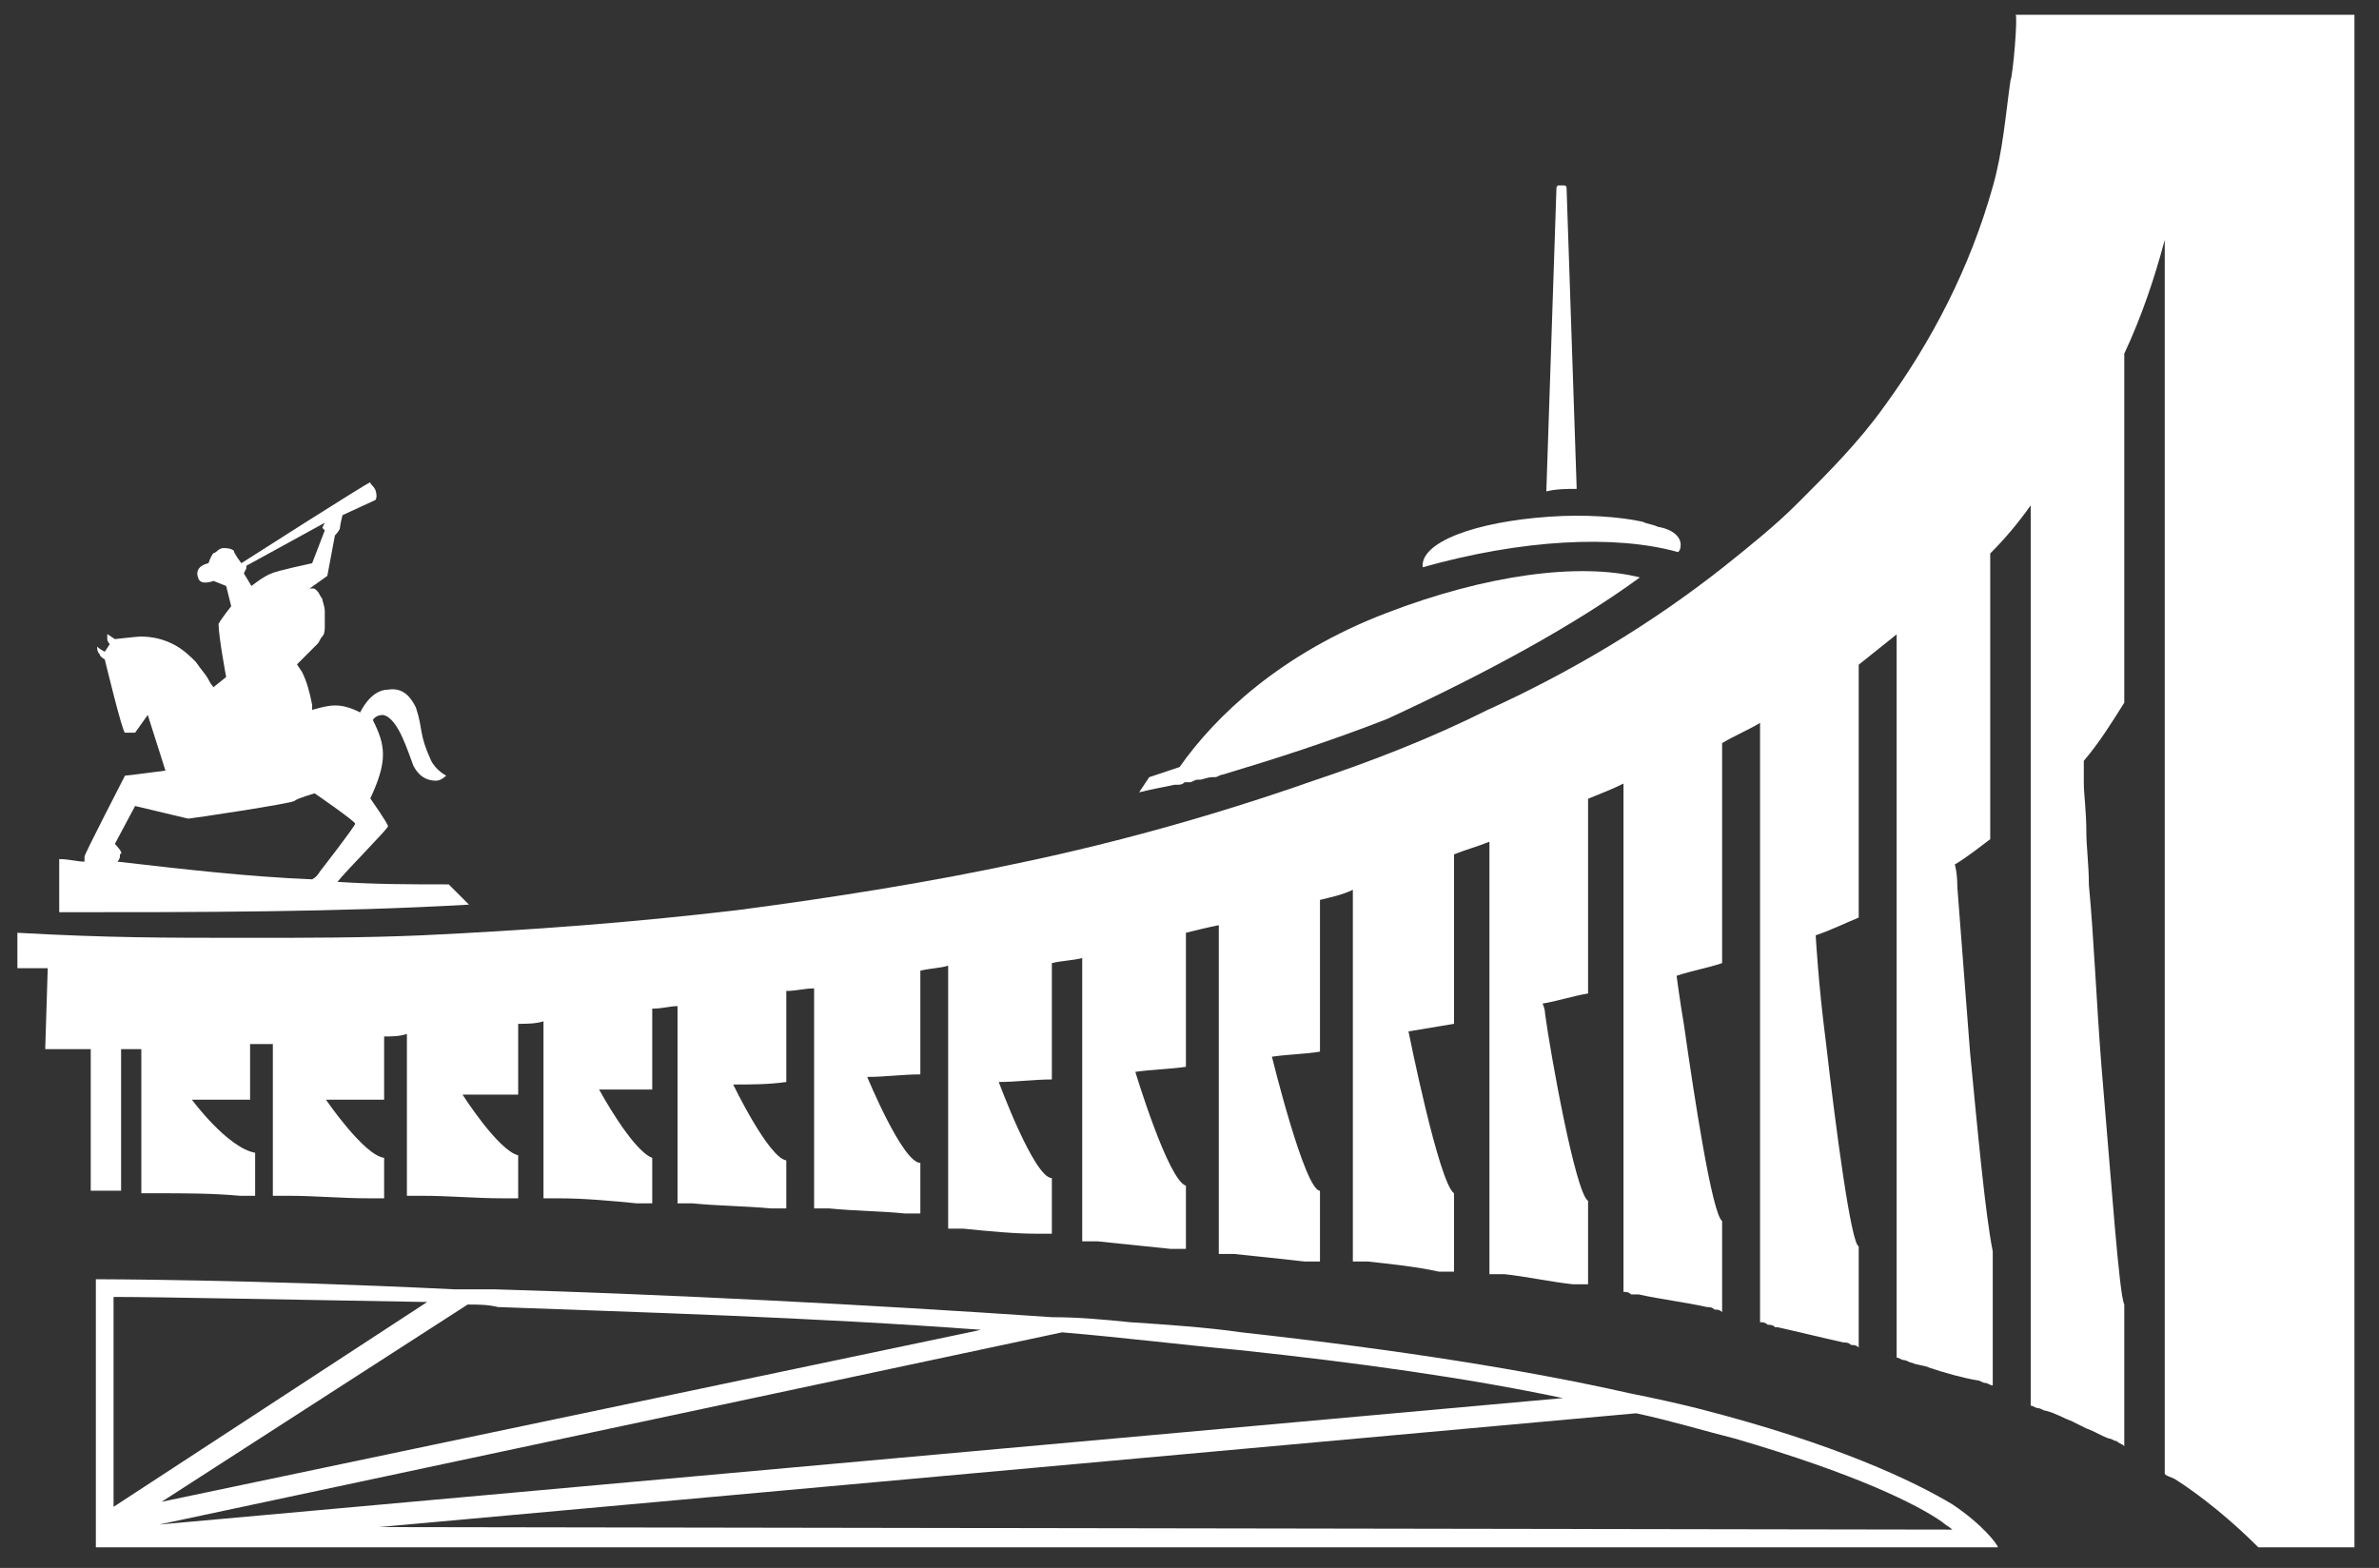
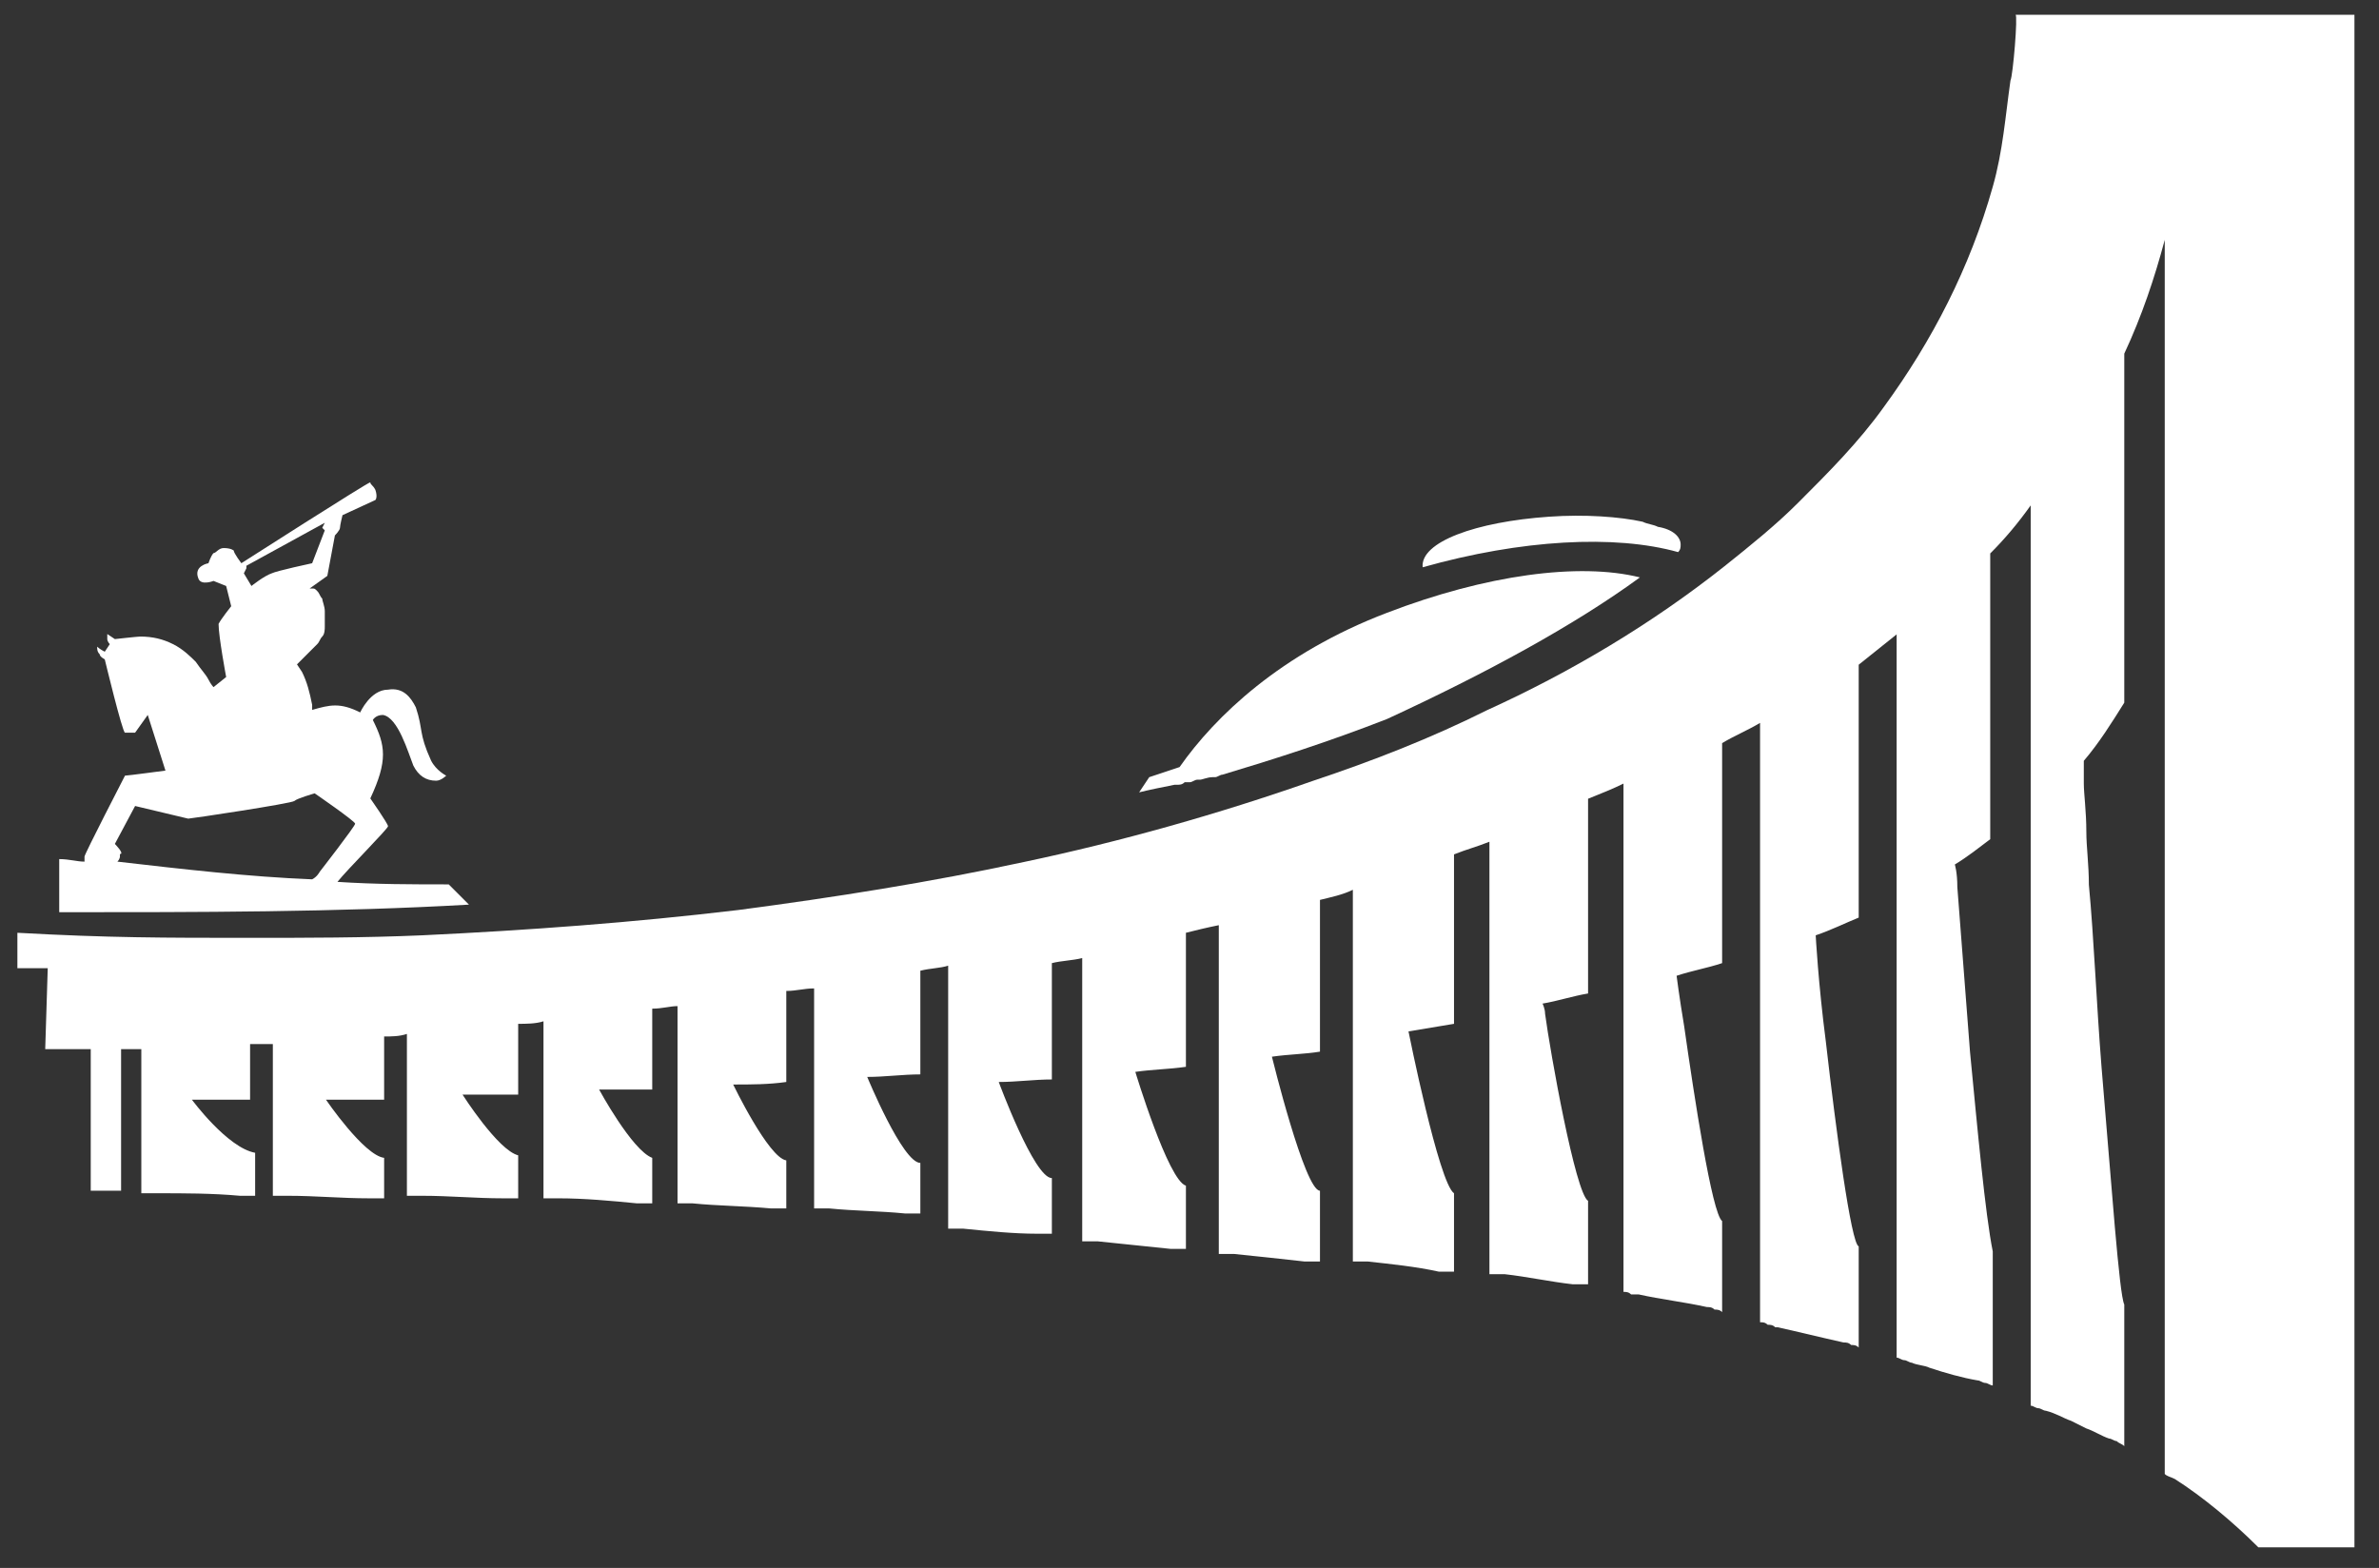
<svg xmlns="http://www.w3.org/2000/svg" width="311" height="205" viewBox="0 0 311 205" fill="none">
  <rect x="0" y="0" width="311" height="205" fill="#333333" stroke="none" />
  <path d="M61.307 118.277L58.661 115.631C54.032 115.631 49.073 115.631 44.113 115.301C45.436 113.648 50.726 108.357 50.726 108.027C50.726 107.696 48.411 104.389 48.411 104.389C50.726 99.43 50.395 97.446 48.742 94.139C48.742 94.139 49.073 93.478 50.065 93.478C52.049 93.809 53.371 98.438 54.032 100.091C54.694 101.414 55.686 102.075 57.008 102.075C57.67 102.075 58.331 101.414 58.331 101.414C58.331 101.414 57.008 100.752 56.347 99.43C54.694 95.793 55.355 95.462 54.363 92.486C53.702 91.164 52.71 89.841 50.726 90.172C48.411 90.172 47.089 93.148 47.089 93.148C44.444 91.825 43.121 92.156 40.807 92.817V92.156C40.476 90.502 40.145 89.18 39.484 87.857L38.823 86.865C38.823 86.865 38.823 86.865 39.154 86.535L39.484 86.204C39.815 85.873 39.815 85.873 40.145 85.543C40.476 85.212 40.476 85.212 40.807 84.881C41.137 84.551 41.137 84.551 41.468 84.22C41.799 83.889 41.799 83.559 42.129 83.228C42.46 82.897 42.46 82.236 42.46 81.906C42.46 81.244 42.46 80.914 42.46 79.922C42.46 79.26 42.129 78.599 42.129 78.269C41.799 77.938 41.799 77.607 41.468 77.277C41.137 76.946 41.137 76.946 40.807 76.946C40.476 76.946 40.476 76.946 40.476 76.946L42.791 75.293L43.782 70.002C43.782 70.002 44.444 69.341 44.444 69.01C44.444 68.68 44.774 67.357 44.774 67.357L49.073 65.373C49.073 65.373 49.404 65.043 49.073 64.051C48.742 63.389 48.411 63.389 48.411 63.059C48.081 63.059 31.549 73.639 31.549 73.639C31.549 73.639 30.557 72.317 30.557 71.986C30.557 71.986 30.226 71.656 29.234 71.656C28.573 71.656 28.242 72.317 27.912 72.317C27.581 72.648 27.25 73.639 27.25 73.639C27.25 73.639 25.266 73.97 25.928 75.623C26.258 76.615 27.912 75.954 27.912 75.954L29.565 76.615L30.226 79.26C30.226 79.26 28.904 80.914 28.573 81.575C28.573 83.228 29.565 88.519 29.565 88.519L27.912 89.841C27.912 89.841 27.581 89.51 27.25 88.849C26.92 88.188 26.258 87.527 25.597 86.535C24.936 85.873 23.944 84.881 22.621 84.22C21.299 83.559 19.976 83.228 18.323 83.228C17.992 83.228 15.016 83.559 15.016 83.559L14.024 82.897C14.024 82.897 14.024 83.228 14.024 83.559C14.024 83.889 14.355 84.22 14.355 84.22L13.694 85.212C13.694 85.212 13.033 84.881 12.702 84.551C12.702 84.881 12.702 85.212 13.033 85.543C13.033 85.873 13.694 86.204 13.694 86.204C13.694 86.204 16.008 95.793 16.339 95.793H17.662L19.315 93.478L21.629 100.752C21.629 100.752 16.67 101.414 16.339 101.414C16.339 101.414 11.049 111.664 11.049 111.994C11.049 111.994 11.049 112.325 11.049 112.656C10.057 112.656 9.065 112.325 7.742 112.325V119.269C25.928 119.269 44.113 119.269 61.307 118.277ZM32.21 73.97L42.46 68.349L42.129 69.01L42.46 69.341L40.807 73.639C40.807 73.639 36.178 74.631 35.516 74.962C34.524 75.293 32.871 76.615 32.871 76.615L31.879 74.962L32.21 74.301C32.21 74.631 32.21 74.301 32.21 73.97ZM15.016 110.341L17.662 105.381L24.605 107.035C24.936 107.035 38.161 105.051 38.492 104.72C38.823 104.389 41.137 103.728 41.137 103.728C41.137 103.728 46.428 107.365 46.428 107.696C46.428 108.027 41.799 113.978 41.799 113.978C41.799 113.978 41.468 114.639 40.807 114.97C32.541 114.639 23.944 113.648 15.347 112.656C15.678 112.325 15.678 111.994 15.678 111.994V111.664C16.339 111.664 15.016 110.341 15.016 110.341Z" fill="white" />
  <path d="M214.382 75.493C206.446 73.509 194.212 75.162 181.317 80.121C167.43 85.412 158.833 93.678 154.204 100.291L150.237 101.613L148.914 103.597C150.237 103.267 151.89 102.936 153.543 102.605H153.874C154.204 102.605 154.535 102.605 154.866 102.275C155.196 102.275 155.196 102.275 155.527 102.275C155.858 102.275 156.188 101.944 156.519 101.944H156.85C157.18 101.944 157.841 101.613 158.503 101.613H158.833C159.164 101.613 159.495 101.283 159.825 101.283C166.438 99.299 173.712 96.984 181.317 94.009C194.212 88.057 205.785 81.775 214.382 75.493Z" fill="white" />
  <path d="M185.98 74.17C198.875 70.533 211.109 69.872 219.375 72.186C219.705 71.856 219.705 71.525 219.705 71.195C219.705 70.203 218.713 69.211 216.73 68.88C216.068 68.549 215.407 68.549 214.746 68.219C211.77 67.558 207.141 67.227 202.512 67.557C192.923 68.219 185.649 70.864 185.98 74.17C185.98 73.84 185.98 73.84 185.98 74.17Z" fill="white" />
-   <path d="M206.116 63.92L204.794 24.574C204.794 24.243 204.463 24.243 204.463 24.243H203.802C203.471 24.243 203.471 24.574 203.471 24.574L202.148 64.251C203.471 63.92 204.794 63.92 206.116 63.92Z" fill="white" />
  <path d="M263.483 1.934C263.814 1.934 263.153 9.87 262.822 10.531C262.161 15.16 261.83 19.789 260.507 24.418C257.532 34.999 252.572 44.587 246.29 53.184C242.983 57.813 239.015 61.781 235.048 65.749C232.072 68.724 228.765 71.37 225.459 74.015C215.87 81.62 205.29 87.902 194.378 92.862C187.104 96.499 179.499 99.474 171.564 102.12C159.33 106.418 146.435 110.055 133.87 112.7C121.636 115.345 109.072 117.329 96.507 118.982C82.62 120.636 69.064 121.628 55.177 122.289C47.572 122.62 39.967 122.62 32.693 122.62C21.451 122.62 14.177 122.62 2.273 121.958V126.587C5.249 126.587 3.265 126.587 6.241 126.587L5.911 137.168H11.862V155.684C14.177 155.684 14.507 155.684 14.838 155.684C15.169 155.684 15.499 155.684 15.83 155.684V137.168C16.822 137.168 17.814 137.168 18.475 137.168V156.015C18.806 156.015 19.136 156.015 19.467 156.015C19.798 156.015 20.128 156.015 20.459 156.015C24.096 156.015 27.733 156.015 31.37 156.345C31.701 156.345 32.032 156.345 32.362 156.345C32.693 156.345 33.023 156.345 33.354 156.345V150.724C29.717 150.063 25.088 143.781 25.088 143.781C27.733 143.781 30.048 143.781 32.693 143.781V136.507C33.685 136.507 34.677 136.507 35.669 136.507V156.345C35.999 156.345 36.33 156.345 36.66 156.345C36.991 156.345 37.322 156.345 37.653 156.345C41.29 156.345 44.596 156.676 48.233 156.676C48.564 156.676 48.894 156.676 49.225 156.676C49.556 156.676 49.886 156.676 50.217 156.676V151.386C47.572 151.055 42.612 143.781 42.612 143.781C45.257 143.781 47.572 143.781 50.217 143.781V135.515C51.209 135.515 52.201 135.515 53.193 135.184V156.345C53.523 156.345 53.854 156.345 54.185 156.345C54.515 156.345 54.846 156.345 55.177 156.345C58.814 156.345 62.12 156.676 65.757 156.676C66.088 156.676 66.419 156.676 66.749 156.676C67.08 156.676 67.411 156.676 67.741 156.676V151.055C65.096 150.394 60.467 143.12 60.467 143.12C62.782 143.12 65.096 143.12 67.741 143.12V133.862C68.733 133.862 70.056 133.862 71.048 133.531V156.676C71.378 156.676 71.709 156.676 72.04 156.676C72.37 156.676 72.701 156.676 73.031 156.676C76.338 156.676 79.975 157.007 83.281 157.337C83.612 157.337 83.943 157.337 84.273 157.337C84.604 157.337 84.935 157.337 85.265 157.337V151.386C82.62 150.394 78.322 142.458 78.322 142.458C80.636 142.458 82.951 142.458 85.265 142.458V131.878C86.588 131.878 87.58 131.547 88.572 131.547V157.337C88.903 157.337 89.233 157.337 89.564 157.337C89.894 157.337 90.225 157.337 90.556 157.337C93.862 157.668 97.169 157.668 100.806 157.999C101.136 157.999 101.467 157.999 101.798 157.999C102.128 157.999 102.459 157.999 102.79 157.999V151.716C100.475 151.386 95.846 141.797 95.846 141.797C98.16 141.797 100.475 141.797 102.79 141.466V129.563C104.112 129.563 105.104 129.232 106.427 129.232V157.999C106.757 157.999 107.088 157.999 107.419 157.999C107.749 157.999 108.08 157.999 108.411 157.999C111.717 158.329 115.023 158.329 118.33 158.66C118.661 158.66 118.991 158.66 119.322 158.66C119.652 158.66 119.983 158.66 120.314 158.66V152.047C117.999 152.047 113.37 140.805 113.37 140.805C115.685 140.805 117.999 140.474 120.314 140.474V126.918C121.636 126.587 122.959 126.587 123.951 126.257V160.644C124.282 160.644 124.612 160.644 124.943 160.644C125.273 160.644 125.604 160.644 125.935 160.644C129.241 160.974 132.548 161.305 135.523 161.305C135.854 161.305 136.185 161.305 136.515 161.305C136.846 161.305 137.177 161.305 137.507 161.305V154.031C135.193 154.031 130.564 141.466 130.564 141.466C132.878 141.466 135.193 141.136 137.507 141.136V125.926C138.83 125.595 140.152 125.595 141.475 125.265V162.297C141.806 162.297 142.136 162.297 142.467 162.297C142.798 162.297 143.128 162.297 143.459 162.297C146.765 162.628 149.741 162.958 153.048 163.289C153.378 163.289 153.709 163.289 154.04 163.289C154.37 163.289 154.701 163.289 155.032 163.289V155.023C152.717 154.362 148.419 140.144 148.419 140.144C150.733 139.813 152.717 139.813 155.032 139.482V121.958C156.354 121.628 157.677 121.297 159.33 120.966V163.95C159.661 163.95 159.991 163.95 160.322 163.95C160.652 163.95 160.983 163.95 161.314 163.95C164.62 164.281 167.596 164.612 170.572 164.942C170.902 164.942 171.233 164.942 171.564 164.942C171.894 164.942 172.225 164.942 172.556 164.942V155.684C170.572 155.684 166.273 138.16 166.273 138.16C168.588 137.829 170.572 137.829 172.556 137.499V117.66C173.878 117.329 175.532 116.999 176.854 116.337V164.942C177.185 164.942 177.515 164.942 177.846 164.942C178.177 164.942 178.507 164.942 178.838 164.942C181.814 165.273 185.12 165.603 188.096 166.265C188.427 166.265 188.757 166.265 189.088 166.265C189.419 166.265 189.749 166.265 190.08 166.265V156.015C188.096 154.692 184.128 134.853 184.128 134.853C186.112 134.523 188.096 134.192 190.08 133.862V111.708C191.733 111.047 193.056 110.716 194.709 110.055V166.595C195.04 166.595 195.37 166.595 195.701 166.595C196.032 166.595 196.362 166.595 196.693 166.595C199.669 166.926 202.644 167.587 205.62 167.918C205.951 167.918 206.282 167.918 206.612 167.918C206.943 167.918 207.273 167.918 207.604 167.918V157.007C205.951 156.015 202.644 137.499 201.983 132.539C201.983 131.878 201.652 131.216 201.652 131.216C203.636 130.886 205.62 130.224 207.604 129.894V104.434C209.257 103.773 210.911 103.112 212.233 102.45V168.91C212.564 168.91 212.894 168.91 213.225 169.241C213.556 169.241 213.886 169.241 214.217 169.241C217.193 169.902 220.169 170.232 223.144 170.894C223.475 170.894 223.806 170.894 224.136 171.224C224.467 171.224 224.798 171.224 225.128 171.555V159.652C223.806 158.66 221.491 143.45 220.169 134.192C219.507 130.224 219.177 127.579 219.177 127.579C221.161 126.918 223.144 126.587 225.128 125.926V97.16C226.782 96.168 228.435 95.507 230.088 94.515V172.878C230.419 172.878 230.749 172.878 231.08 173.208C231.411 173.208 231.741 173.208 232.072 173.539H232.403C235.378 174.2 238.023 174.862 240.999 175.523C241.33 175.523 241.661 175.523 241.991 175.853C242.322 175.853 242.652 175.853 242.983 176.184V162.958C241.991 162.628 240.007 147.749 238.685 136.176C237.693 128.571 237.362 122.289 237.362 122.289C239.346 121.628 241.33 120.636 242.983 119.974V86.91C244.636 85.587 246.29 84.265 247.943 82.942V177.507C248.273 177.507 248.604 177.837 248.935 177.837C249.265 177.837 249.596 178.168 249.927 178.168C250.588 178.499 251.58 178.499 252.241 178.829C254.225 179.491 256.54 180.152 258.523 180.482C258.854 180.482 259.185 180.813 259.515 180.813C259.846 180.813 260.177 181.144 260.507 181.144V163.62C259.515 158.66 258.523 147.749 257.532 137.499C256.87 128.902 256.209 120.305 255.878 116.007C255.878 114.023 255.548 113.031 255.548 113.031C257.201 112.039 258.854 110.716 260.177 109.724V72.362C262.161 70.378 263.814 68.394 265.467 66.079V183.789C265.798 183.789 266.128 184.12 266.459 184.12C266.79 184.12 267.12 184.45 267.451 184.45C268.773 184.781 269.765 185.442 270.757 185.773C271.419 186.103 272.08 186.434 272.741 186.765C273.733 187.095 274.725 187.757 275.717 188.087C276.048 188.087 276.378 188.418 276.709 188.418C277.04 188.749 277.37 188.749 277.701 189.079V170.563C277.04 169.241 276.048 155.023 274.725 139.482C274.064 131.216 273.733 122.62 273.072 115.676C273.072 113.031 272.741 110.716 272.741 108.732C272.741 106.087 272.411 103.773 272.411 102.45C272.411 100.797 272.411 99.474 272.411 99.474C274.394 97.16 276.048 94.515 277.701 91.87V46.24C280.015 41.281 281.669 36.321 282.991 31.361V192.716C283.322 193.047 283.653 193.047 284.314 193.378C287.951 195.692 291.919 198.999 295.225 202.305H307.79V1.934H263.483Z" fill="white" />
-   <path d="M255.225 196.684C250.265 193.708 240.015 188.749 221.83 184.12C219.184 183.458 216.209 182.797 212.902 182.136C199.676 179.16 183.144 176.515 162.314 174.2C157.684 173.539 152.725 173.208 147.765 172.878C144.459 172.547 141.152 172.217 137.515 172.217C113.378 170.563 87.257 169.241 64.773 168.579C63.12 168.579 61.467 168.579 59.483 168.579C32.37 167.257 12.531 167.257 12.531 167.257V198.337V198.668V200.321V201.313V201.975V202.305H21.789H261.176C261.176 201.975 259.193 199.329 255.225 196.684ZM161.983 176.515C177.523 178.168 191.741 180.152 204.305 182.797L20.797 199.329L138.838 174.2C146.773 174.862 154.709 175.854 161.983 176.515ZM65.104 170.894C82.959 171.555 106.104 172.217 128.257 173.87L21.128 196.354L61.136 170.563C62.459 170.563 63.781 170.563 65.104 170.894ZM14.846 169.571C20.797 169.571 36.007 169.902 55.846 170.233L14.846 197.015V169.571ZM49.563 199.66L213.894 184.781C218.523 185.773 222.822 187.096 226.789 188.087C242.66 192.717 250.596 196.684 253.902 198.999C254.233 199.329 254.894 199.66 255.225 199.991L49.563 199.66Z" fill="white" />
</svg>